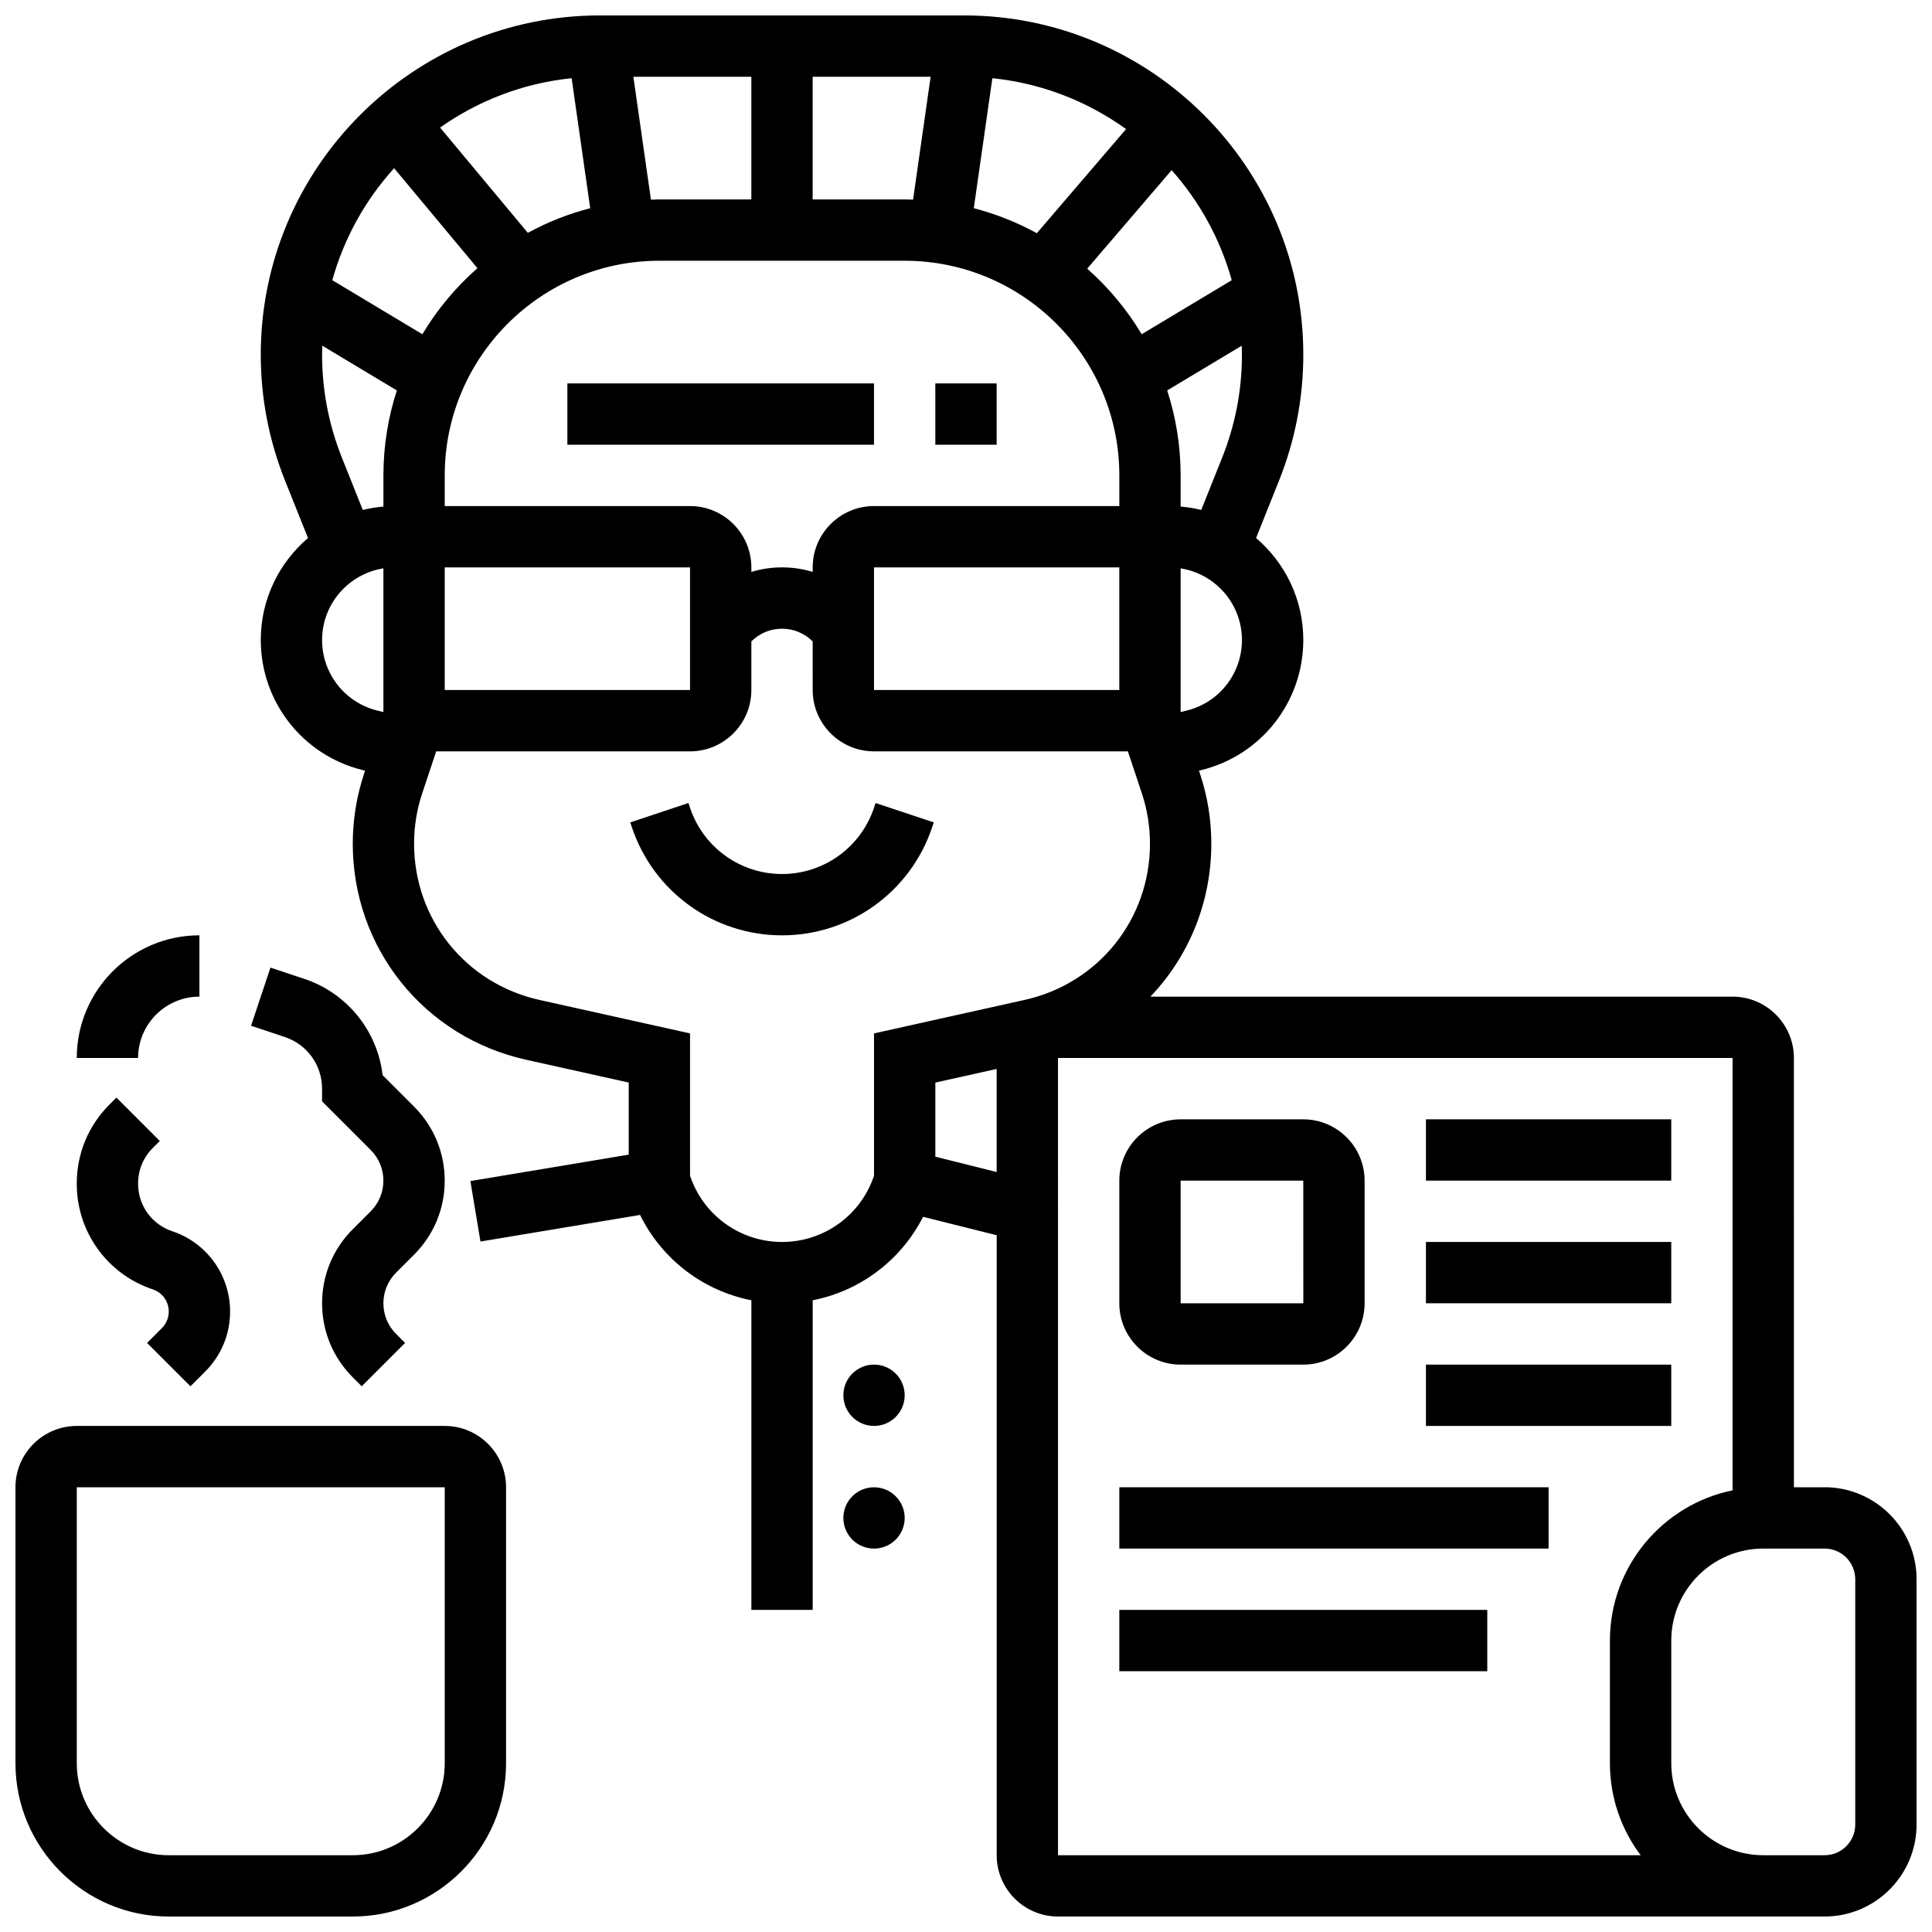
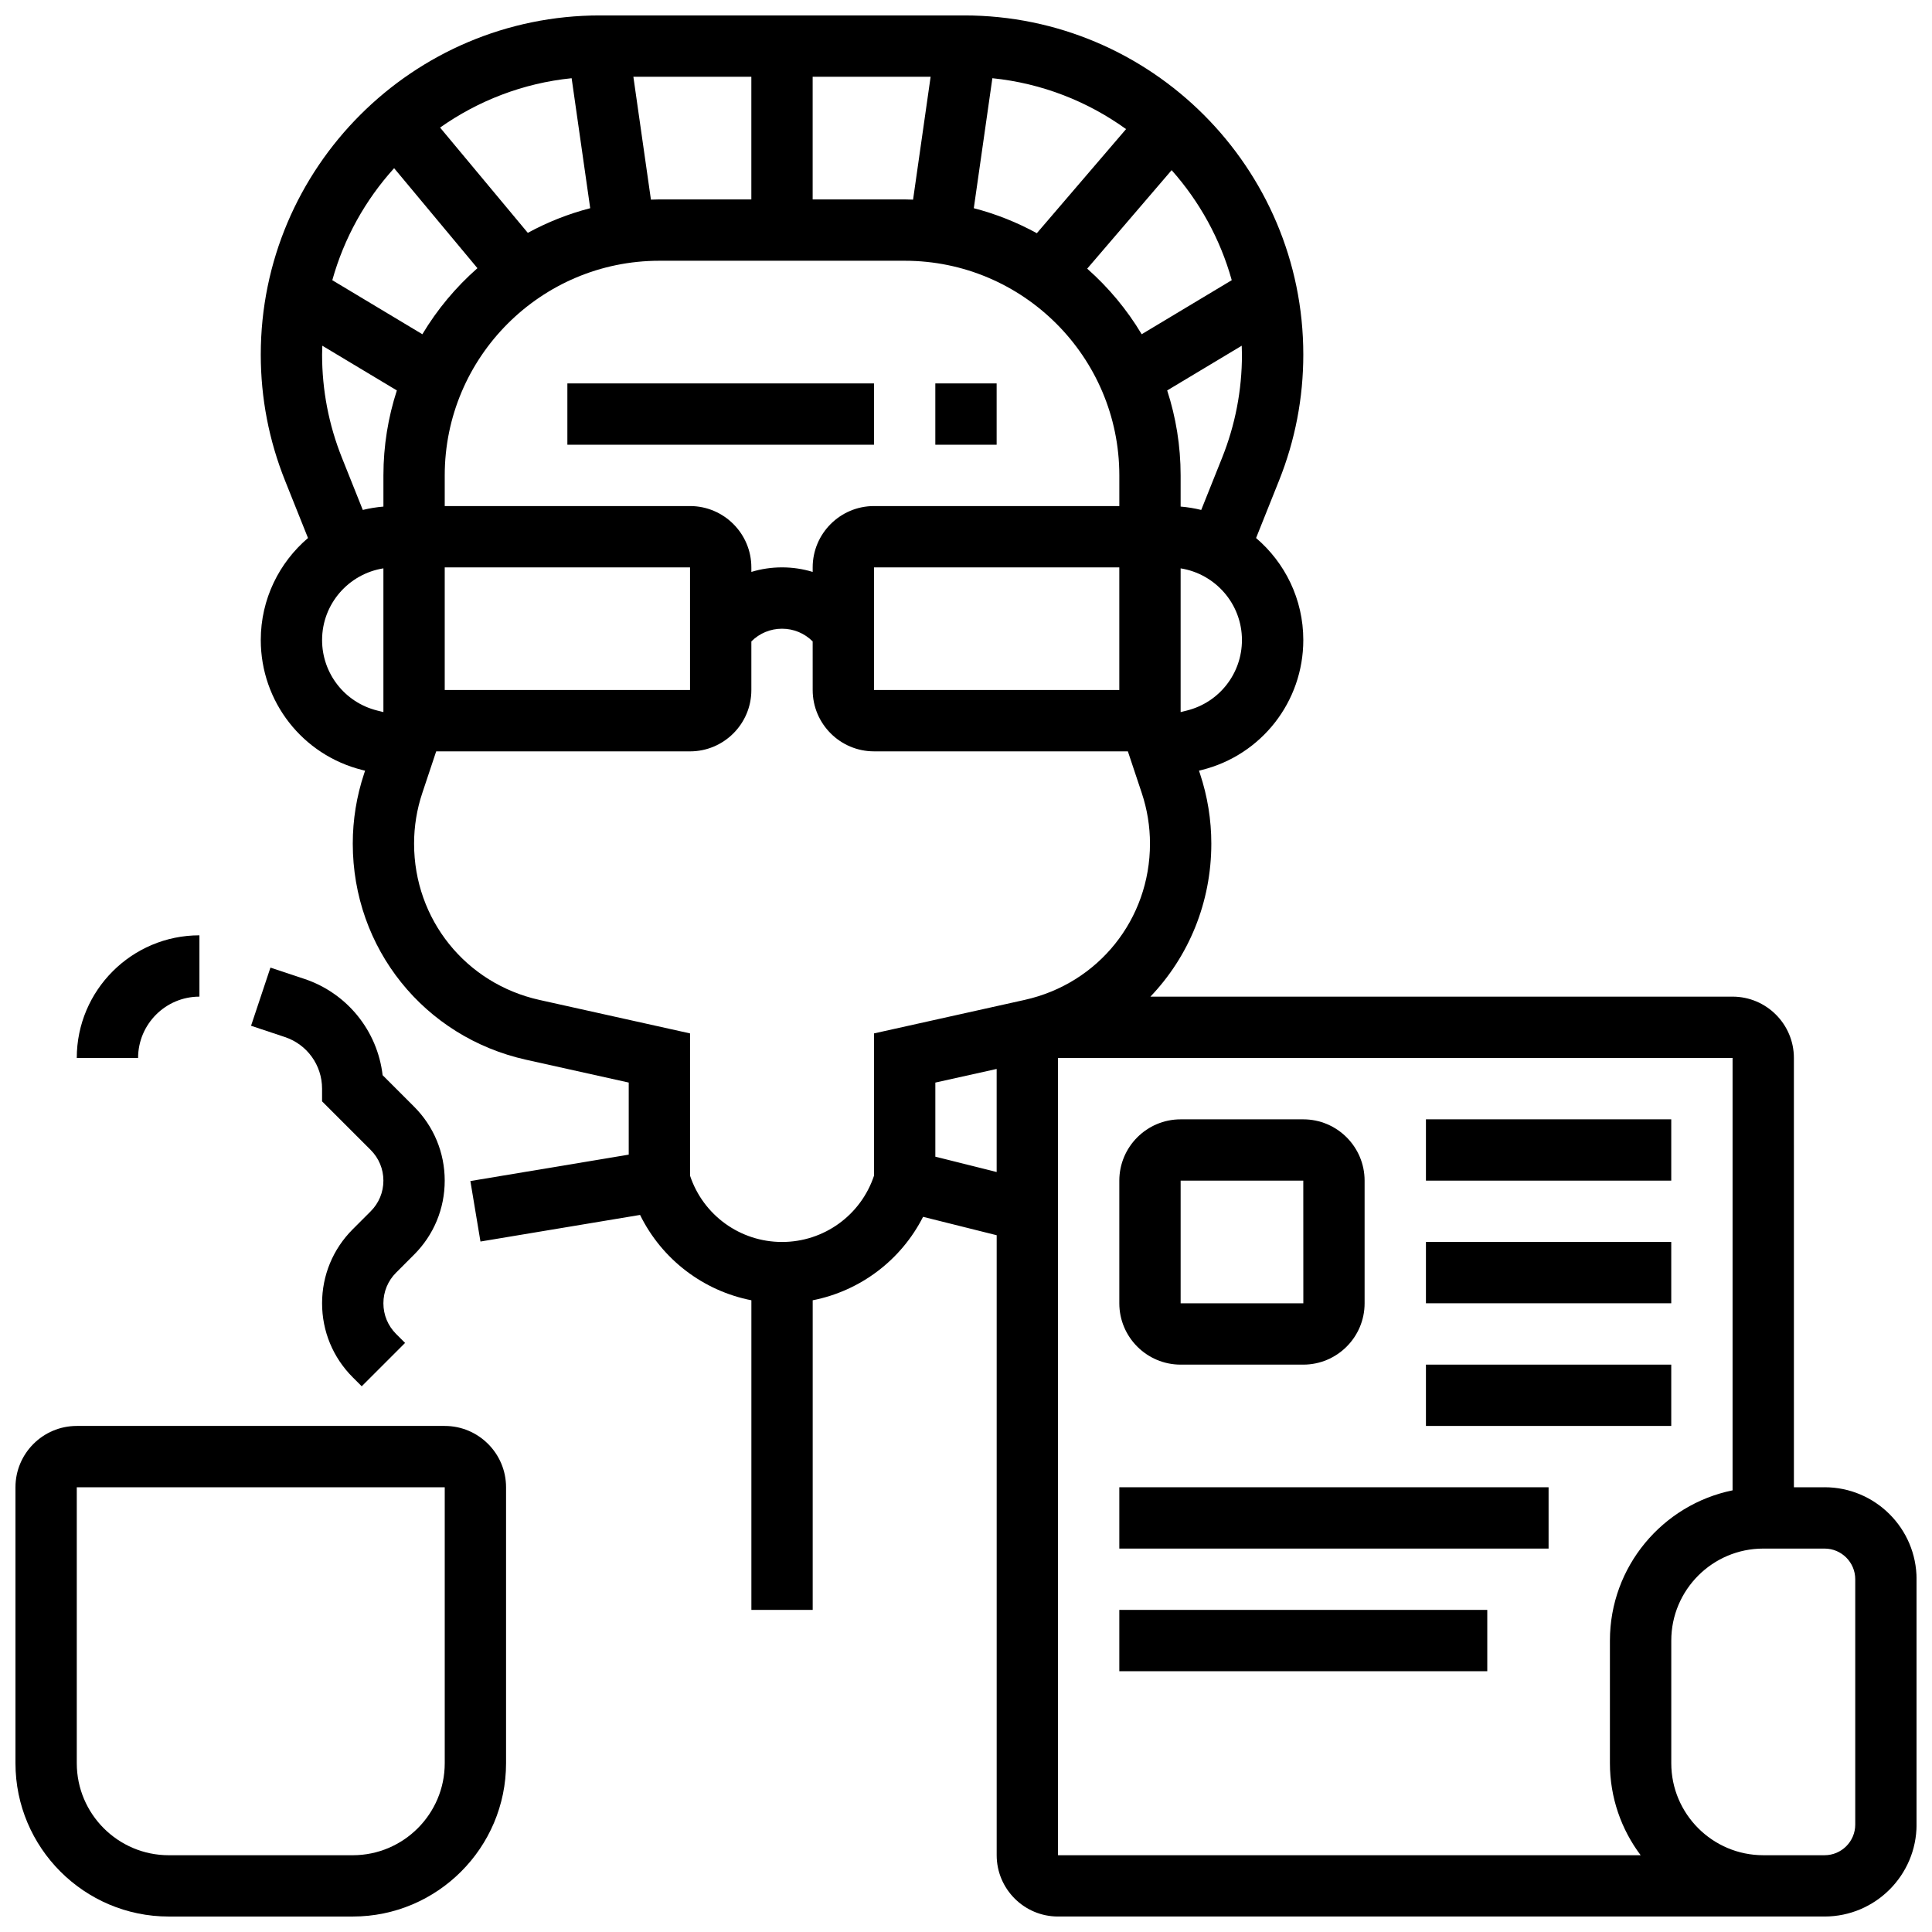
<svg xmlns="http://www.w3.org/2000/svg" width="800px" height="800px" version="1.1" viewBox="144 144 512 512">
  <defs>
    <clipPath id="b">
      <path d="m213 148.09h438.9v503.81h-438.9z" />
    </clipPath>
    <clipPath id="a">
      <path d="m148.09 521h130.91v130.9h-130.91z" />
    </clipPath>
  </defs>
  <g clip-path="url(#b)">
    <path d="m627.53 538.14h-8.125l-0.004-113.77c0-8.961-7.293-16.25-16.25-16.25h-154.28c10.113-10.586 16.141-24.906 16.141-40.555 0-6.316-1.012-12.562-3.012-18.559l-0.258-0.77 0.75-0.188c15.836-3.953 26.895-18.121 26.895-34.441 0-10.816-4.867-20.508-12.516-27.027l6.086-15.219c4.266-10.668 6.43-21.898 6.43-33.387 0-49.562-40.324-89.887-89.891-89.887h-96.5c-49.566 0-89.891 40.324-89.891 89.891 0 11.488 2.164 22.719 6.43 33.383l6.086 15.219c-7.648 6.519-12.516 16.211-12.516 27.027 0 16.32 11.059 30.488 26.895 34.445l0.75 0.188-0.258 0.77c-1.996 5.996-3.008 12.238-3.008 18.555 0 27.715 18.895 51.27 45.949 57.281l27.184 6.043v19.102l-41.965 6.996 2.672 16.031 42.297-7.051c5.785 11.77 16.723 20.109 29.5 22.621v82.051h16.25v-82.051c12.594-2.477 23.402-10.613 29.25-22.117l19.508 4.875v164.3c0 8.961 7.293 16.25 16.25 16.25h203.15c13.441 0 24.379-10.938 24.379-24.379v-65.008c0-13.438-10.938-24.375-24.375-24.375zm-251.91-260.03c-8.961 0-16.25 7.293-16.25 16.25v1.203c-2.602-0.793-5.332-1.203-8.125-1.203-2.793 0-5.527 0.41-8.125 1.203l-0.004-1.203c0-8.961-7.293-16.25-16.25-16.25h-65.008v-8.125c0-31.363 25.516-56.883 56.883-56.883h65.008c31.363 0 56.883 25.516 56.883 56.883v8.125zm65.008 16.25v32.504h-65.008v-32.504zm-178.77 0h65.008v32.504h-65.008zm140.21-95.184 4.922-34.449c13.133 1.336 25.246 6.148 35.43 13.484l-23.648 27.59c-5.219-2.859-10.816-5.102-16.703-6.625zm-16.094-2.269c-0.742-0.023-1.48-0.059-2.231-0.059h-24.379v-32.504h31.262zm-42.859-0.059h-24.379c-0.75 0-1.488 0.035-2.231 0.059l-4.652-32.562h31.262zm-42.703 2.328c-5.824 1.508-11.367 3.715-16.535 6.531l-23.25-27.898c10.066-7.106 21.973-11.773 34.863-13.082zm158.14 133.12-1.672 0.418v-38.09c9.191 1.449 16.25 9.402 16.25 18.996 0.004 8.848-5.992 16.527-14.578 18.676zm-1.672-54.047v-8.262c0-7.856-1.258-15.418-3.562-22.516l19.754-11.852c0.027 0.789 0.059 1.574 0.059 2.371 0 9.41-1.773 18.609-5.269 27.348l-5.523 13.805c-1.766-0.438-3.59-0.738-5.457-0.895zm13.547-59.996-23.867 14.32c-3.894-6.516-8.777-12.371-14.438-17.375l22.375-26.105c7.359 8.273 12.875 18.207 15.93 29.16zm-221.98-29.68 22.078 26.496c-5.723 5.031-10.66 10.934-14.594 17.508l-23.867-14.32c3.117-11.188 8.797-21.312 16.383-29.684zm-13.82 76.762c-3.496-8.738-5.269-17.938-5.269-27.348 0-0.793 0.035-1.578 0.059-2.367l19.754 11.852c-2.301 7.098-3.559 14.66-3.559 22.516v8.262c-1.867 0.156-3.691 0.457-5.465 0.891zm-5.269 48.281c0-9.594 7.059-17.547 16.25-18.996v38.09l-1.668-0.418c-8.582-2.144-14.582-9.824-14.582-18.676zm121.89 159.52c-11.078 0-20.875-7.062-24.379-17.57v-37.703l-39.91-8.871c-19.559-4.348-33.223-21.375-33.223-41.418 0-4.566 0.73-9.082 2.18-13.414l3.68-11.039h67.273c8.961 0 16.25-7.293 16.25-16.25v-12.887c2.172-2.172 5.055-3.367 8.125-3.367 3.07 0 5.957 1.195 8.125 3.367l0.004 12.883c0 8.961 7.293 16.25 16.25 16.25h67.277l3.68 11.039c1.445 4.336 2.18 8.848 2.18 13.418 0 20.039-13.66 37.07-33.223 41.414l-39.91 8.875v37.707c-3.504 10.504-13.301 17.566-24.379 17.566zm40.629-22.598v-19.641l16.25-3.613v27.316zm32.504-26.16h178.77v114.58c-18.523 3.777-32.504 20.191-32.504 39.812v32.504c0 9.141 3.035 17.582 8.148 24.379h-154.41zm211.28 203.15c0 4.481-3.644 8.125-8.125 8.125h-16.25c-13.441 0-24.379-10.938-24.379-24.379v-32.504c0-13.441 10.938-24.379 24.379-24.379h16.25c4.481 0 8.125 3.644 8.125 8.125z" />
  </g>
  <path d="m456.88 505.64h32.504c8.961 0 16.25-7.293 16.25-16.25v-32.504c0-8.961-7.293-16.25-16.25-16.25h-32.504c-8.961 0-16.25 7.293-16.25 16.25v32.504c0 8.957 7.289 16.25 16.25 16.25zm0-48.758h32.504l0.012 32.504h-0.012-32.504z" />
  <path d="m521.89 440.63h65.008v16.25h-65.008z" />
  <path d="m521.89 473.13h65.008v16.25h-65.008z" />
  <path d="m521.89 505.64h65.008v16.25h-65.008z" />
  <path d="m440.63 538.14h113.76v16.25h-113.76z" />
  <path d="m440.63 570.64h97.512v16.25h-97.512z" />
  <g clip-path="url(#a)">
    <path d="m261.86 521.89h-97.512c-8.961 0-16.25 7.293-16.25 16.25v73.133c0 22.402 18.227 40.629 40.629 40.629h48.754c22.402 0 40.629-18.227 40.629-40.629v-73.133c0.004-8.957-7.289-16.25-16.25-16.25zm0 89.387c0 13.441-10.938 24.379-24.379 24.379h-48.754c-13.441 0-24.379-10.938-24.379-24.379v-73.133h97.512z" />
  </g>
-   <path d="m184.49 485.7c2.535 0.844 4.234 3.203 4.234 5.875 0 1.652-0.645 3.207-1.812 4.379l-3.934 3.934 11.492 11.492 3.934-3.934c4.238-4.238 6.574-9.875 6.574-15.871 0-9.676-6.168-18.234-15.348-21.293-5.402-1.801-9.031-6.836-9.031-12.531v-0.164c0-3.527 1.375-6.844 3.867-9.336l1.879-1.879-11.492-11.492-1.879 1.879c-5.562 5.562-8.629 12.961-8.629 20.828v0.164c0 12.703 8.098 23.934 20.145 27.949z" />
  <path d="m253.73 476.5c5.238-5.238 8.125-12.207 8.125-19.617 0-7.41-2.887-14.379-8.125-19.617l-8.332-8.332c-1.363-11.719-9.367-21.727-20.766-25.527l-8.961-2.984-5.141 15.418 8.961 2.984c5.898 1.961 9.859 7.461 9.859 13.68v3.363l12.887 12.887c2.172 2.172 3.367 5.055 3.367 8.125 0 3.07-1.195 5.957-3.367 8.125l-4.758 4.762c-5.238 5.238-8.125 12.207-8.125 19.617 0 7.41 2.887 14.379 8.125 19.617l2.379 2.379 11.492-11.492-2.379-2.375c-2.172-2.172-3.367-5.055-3.367-8.125 0-3.07 1.195-5.957 3.367-8.125z" />
  <path d="m196.85 408.12v-16.25c-17.922 0-32.504 14.582-32.504 32.504h16.25c0.004-8.965 7.293-16.254 16.254-16.254z" />
-   <path d="m391.04 363.19 0.418-1.25-15.418-5.137-0.414 1.25c-3.508 10.508-13.305 17.57-24.383 17.57-11.078 0-20.875-7.062-24.379-17.57l-0.418-1.25-15.418 5.137 0.418 1.254c5.723 17.156 21.715 28.68 39.797 28.68 18.086 0 34.078-11.523 39.797-28.684z" />
  <path d="m294.36 245.61h81.258v16.25h-81.258z" />
-   <path d="m391.87 245.61h16.25v16.25h-16.25z" />
-   <path d="m383.75 513.76c0 4.488-3.637 8.125-8.125 8.125-4.488 0-8.125-3.637-8.125-8.125s3.637-8.125 8.125-8.125c4.488 0 8.125 3.637 8.125 8.125" />
-   <path d="m383.75 546.27c0 4.488-3.637 8.125-8.125 8.125-4.488 0-8.125-3.637-8.125-8.125s3.637-8.125 8.125-8.125c4.488 0 8.125 3.637 8.125 8.125" />
+   <path d="m391.87 245.61h16.25v16.25h-16.25" />
</svg>